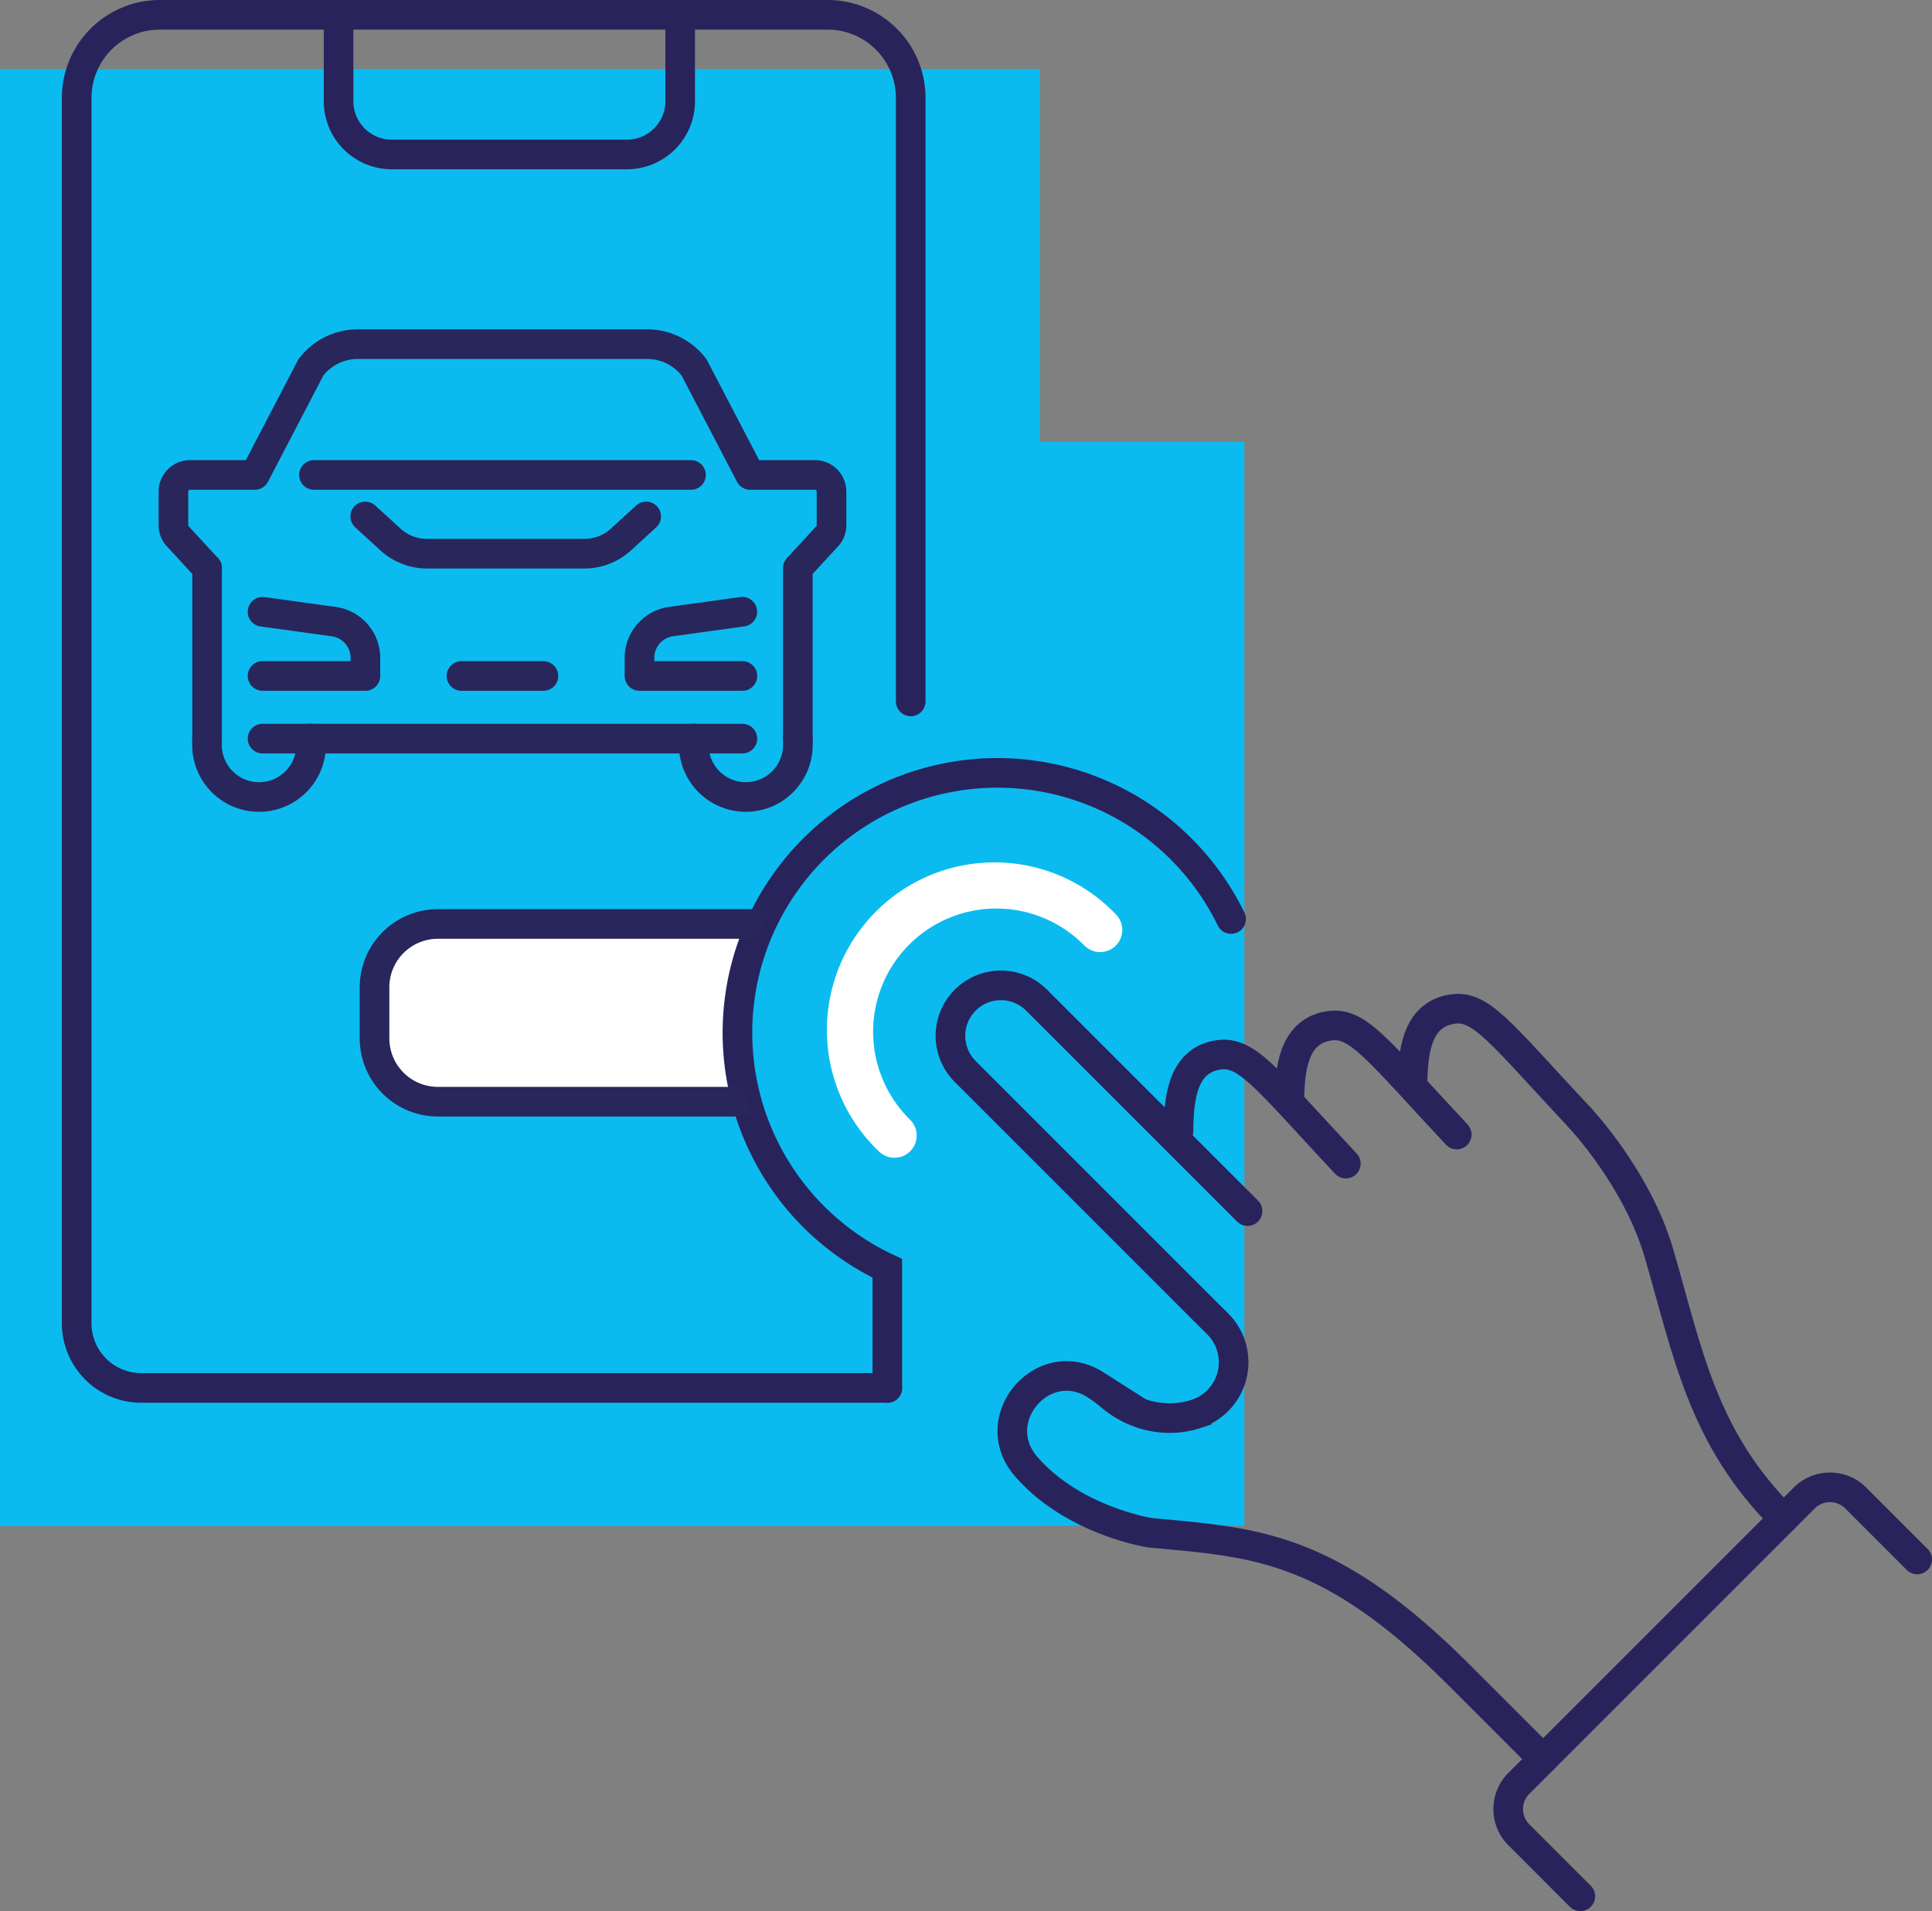
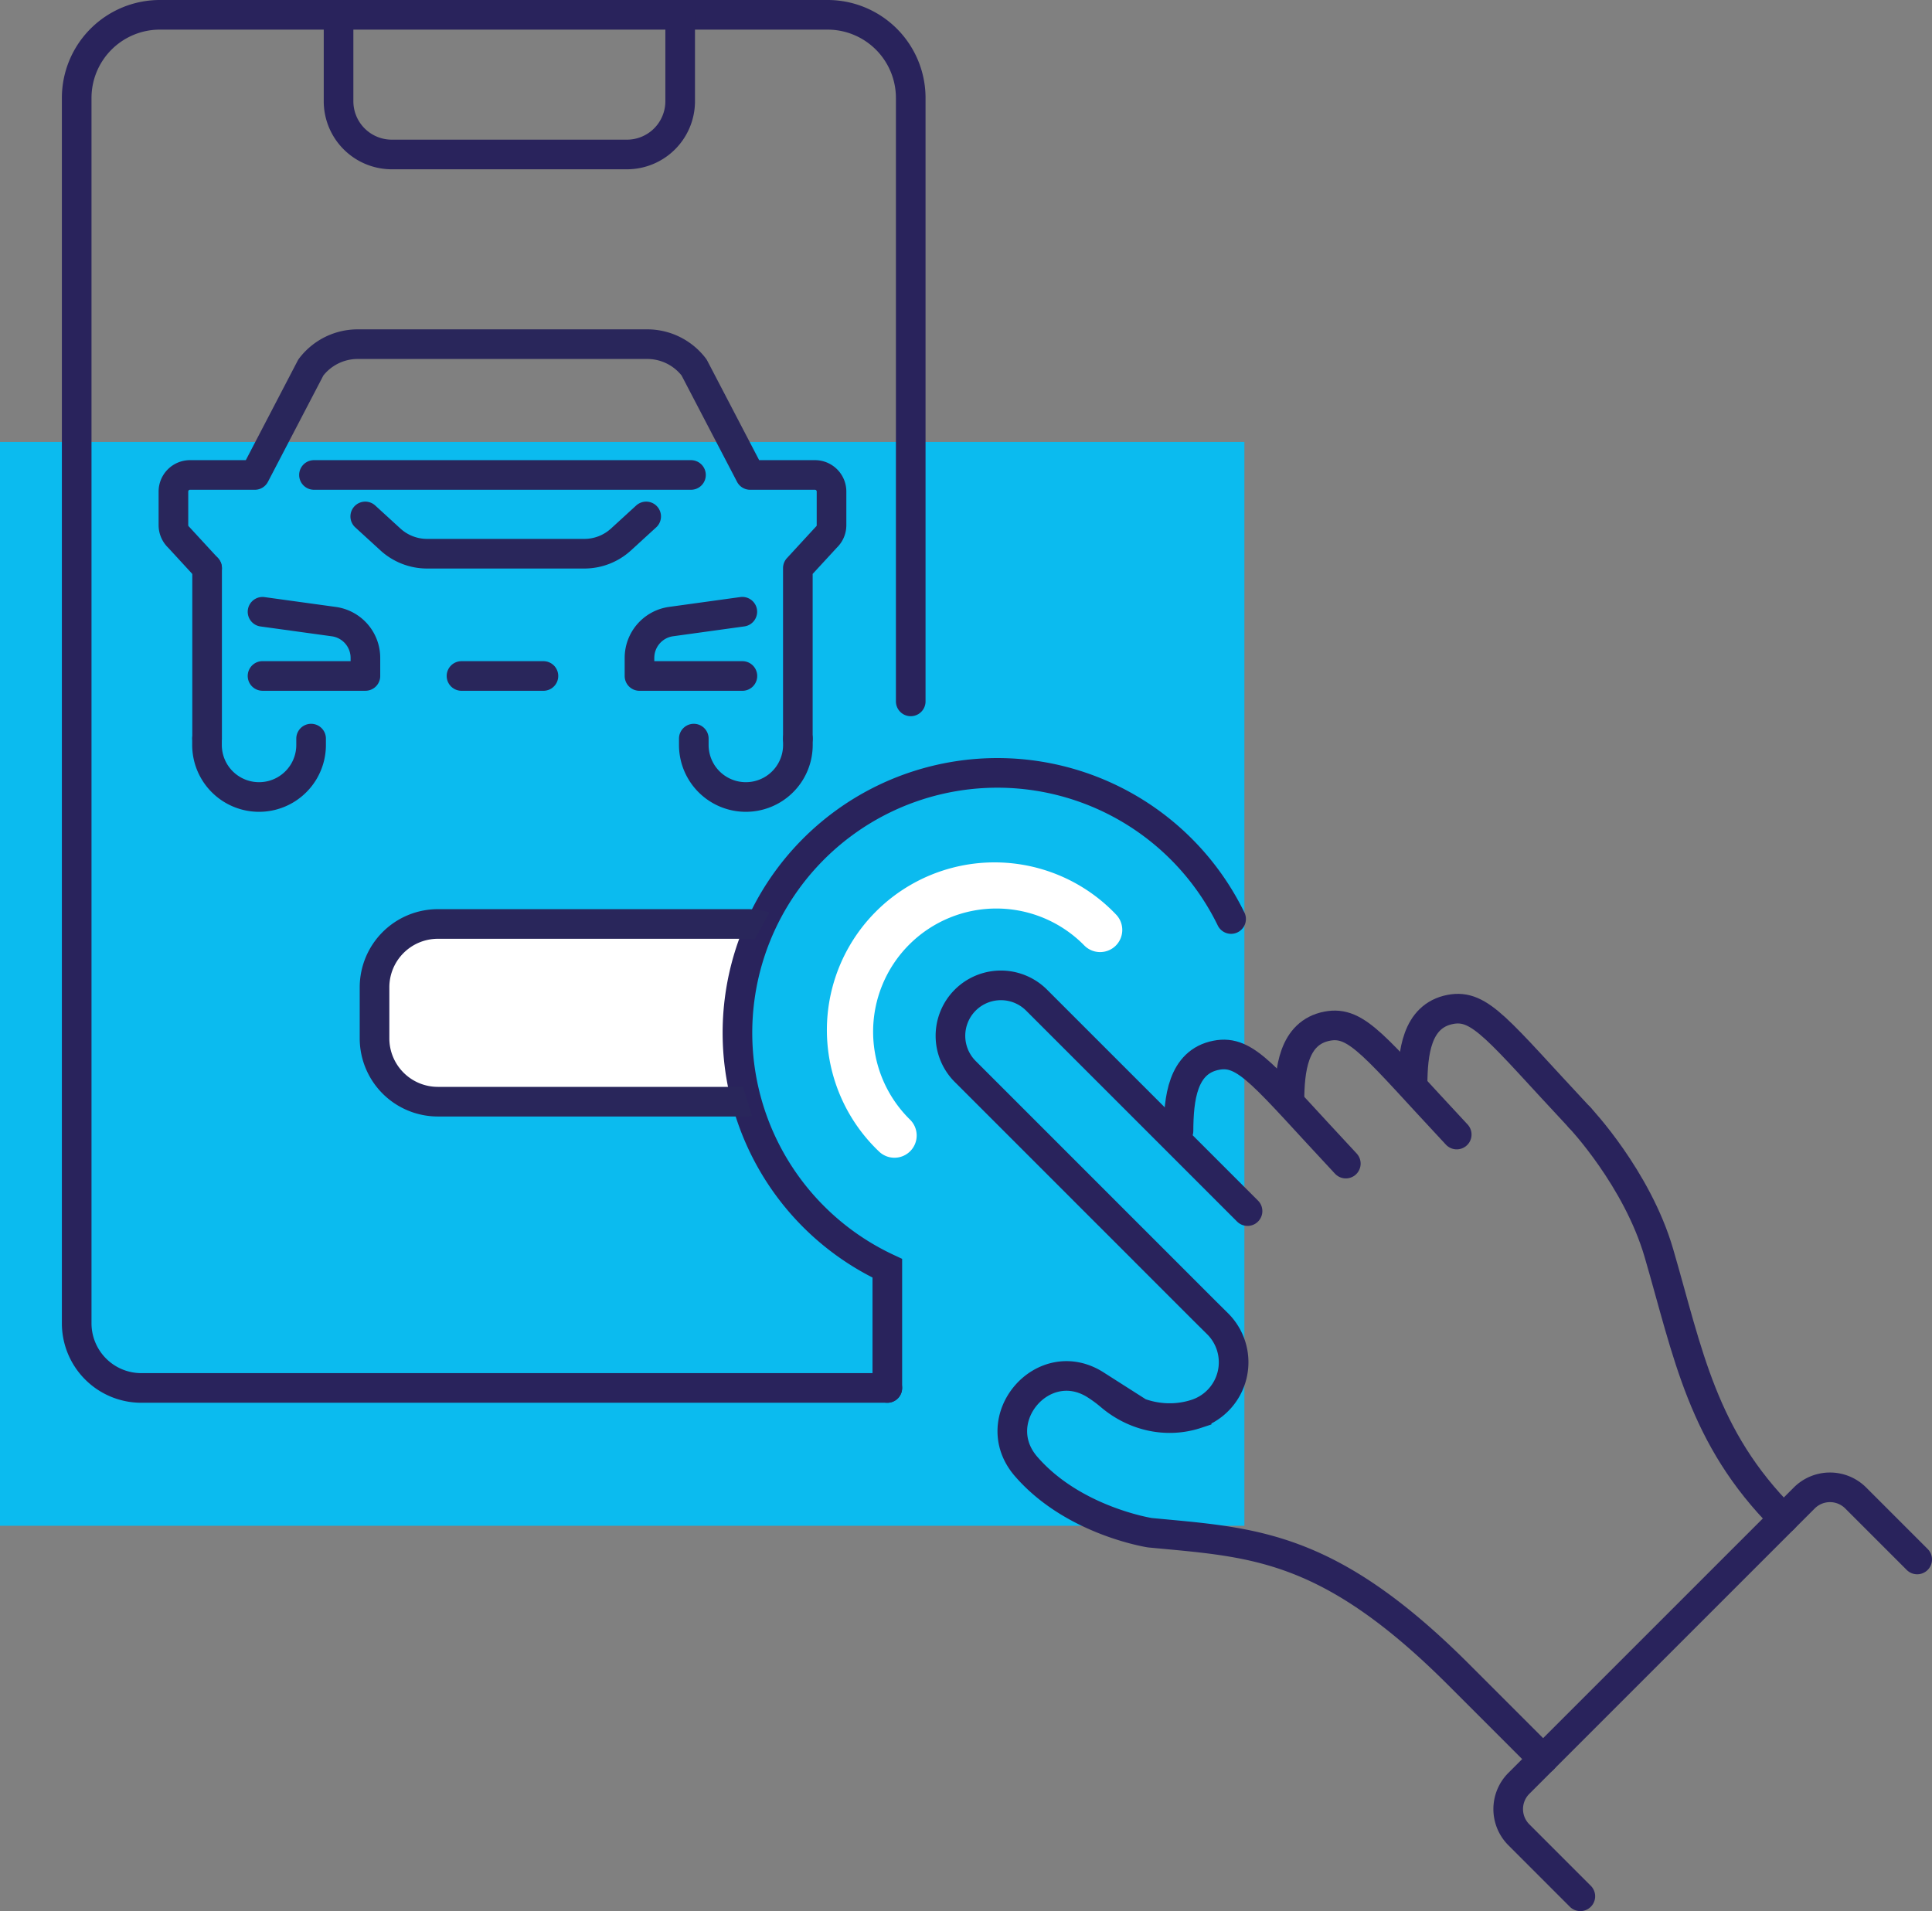
<svg xmlns="http://www.w3.org/2000/svg" width="782.49" height="774.08" viewBox="0 0 782.49 774.08">
  <rect x="0" y="0" width="782.49" height="774.08" fill="#808080" stroke="none" />
  <defs>
    <style>.cls-1{fill:#0bbbef;}.cls-2{fill:#fff;}.cls-3,.cls-4,.cls-5{fill:none;stroke-linecap:round;stroke-width:12px;}.cls-3,.cls-4{stroke:#29235c;}.cls-3,.cls-5{stroke-linejoin:round;}.cls-4{stroke-miterlimit:10;}.cls-5{stroke:#29265b;}.cls-6{fill:#29265b;}</style>
  </defs>
  <g id="Layer_2" data-name="Layer 2">
    <g id="Layer_1-2" data-name="Layer 1">
      <rect class="cls-1" y="179.01" width="504" height="438.99" />
-       <rect class="cls-1" y="28" width="421.15" height="590" />
      <polygon class="cls-2" points="302 375 189 376 167 376 155 390 153 428 170 445 225 448 305.12 447.57 297.8 412.99 306 381 302 375" />
      <path class="cls-3" d="M359.38,562.18H57.24A26.18,26.18,0,0,1,31.06,536V39.68A33.68,33.68,0,0,1,64.74,6H335.18a33.68,33.68,0,0,1,33.68,33.68V284.09" />
      <path class="cls-3" d="M275.48,6V41a21.57,21.57,0,0,1-21.57,21.57H158.68A21.57,21.57,0,0,1,137.12,41V6" />
      <path class="cls-4" d="M639.88,452.75s23.17,24.5,32,54.8c11.86,40.67,17.55,74.62,50.49,107.57" />
      <path class="cls-4" d="M545.08,471.31c-33.17-35.48-40.3-46.24-52.46-43.89-13.79,2.66-15.24,17.82-15.31,30.64" />
      <path class="cls-4" d="M590,459.54c-33.18-35.49-40.31-46.24-52.47-43.9-13.79,2.66-15.24,17.82-15.3,30.64" />
      <path class="cls-4" d="M639.88,452.75c-33.18-35.48-40.31-46.24-52.47-43.89-13.79,2.66-15.24,17.82-15.3,30.64" />
      <path class="cls-4" d="M640.06,768.08l-24.9-24.91a14.73,14.73,0,0,1,0-20.83L730.75,606.75a14.73,14.73,0,0,1,20.84,0l24.9,24.9" />
      <path class="cls-4" d="M625,712.52l-34.27-34.27c-53.09-53.09-83.52-53.45-125-57.43,0,0-31.07-4.76-50.18-26.88-16.47-19.07,6.95-46.55,28.2-33a54.69,54.69,0,0,1,6.09,4.51c9.69,8.2,22.76,11.18,34.81,7.18h0a22,22,0,0,0,8.6-36.35l-5.05-5L390.93,434a20.44,20.44,0,0,1,0-28.9h0a20.44,20.44,0,0,1,28.9,0l85.44,85.44" />
      <path class="cls-2" d="M451.93,383a9,9,0,0,1-12.73,0,49.9,49.9,0,1,0-70.57,70.56,9,9,0,0,1-12.73,12.74,67.9,67.9,0,1,1,96-96A9,9,0,0,1,451.93,383Z" />
      <path class="cls-4" d="M498.61,372.24A105.28,105.28,0,1,0,359.38,513.71v48.47" />
      <path class="cls-5" d="M261.71,209.18l-10.21,9.34a22,22,0,0,1-14.85,5.76l-27.34,0-36.31,0a22,22,0,0,1-14.86-5.76l-10.21-9.34" />
      <path class="cls-5" d="M300.68,273.8H259v-7.33a14.85,14.85,0,0,1,12.7-14.69l28.95-4" />
      <path class="cls-5" d="M106.33,247.8l29,4A14.84,14.84,0,0,1,148,266.47v7.32H106.33" />
      <line class="cls-5" x1="83.88" y1="230.12" x2="83.88" y2="299.17" />
      <path class="cls-5" d="M83.88,230.12l-11.5-12.49a6.73,6.73,0,0,1-2.14-4.92V199.1A6.72,6.72,0,0,1,77,192.38H103.2l22.7-43.54a23.8,23.8,0,0,1,19-9.44H262.12a23.8,23.8,0,0,1,19,9.44l22.71,43.54h26.24a6.71,6.71,0,0,1,6.71,6.72v13.61a6.7,6.7,0,0,1-2.14,4.92l-11.5,12.49v69.05" />
      <path class="cls-5" d="M281,299.17v2.57a21.08,21.08,0,0,0,42.16,0v-2.57" />
      <path class="cls-5" d="M126,299.17v2.57a21.08,21.08,0,0,1-42.16,0v-2.57" />
-       <polyline class="cls-5" points="300.68 299.17 207.62 299.17 106.33 299.17" />
      <line class="cls-5" x1="186.91" y1="273.8" x2="220.1" y2="273.8" />
      <line class="cls-5" x1="127.16" y1="192.38" x2="279.86" y2="192.38" />
      <path class="cls-6" d="M300.92,440.23H177.33a19.66,19.66,0,0,1-19.64-19.63V399.89a19.66,19.66,0,0,1,19.64-19.64h125.3a19.24,19.24,0,0,1,3.06.27l6-10.93a31.26,31.26,0,0,0-9.08-1.34H177.33a31.68,31.68,0,0,0-31.64,31.64V420.6a31.67,31.67,0,0,0,31.64,31.63h125.3c.69,0,1.36,0,2-.07Z" />
    </g>
  </g>
</svg>